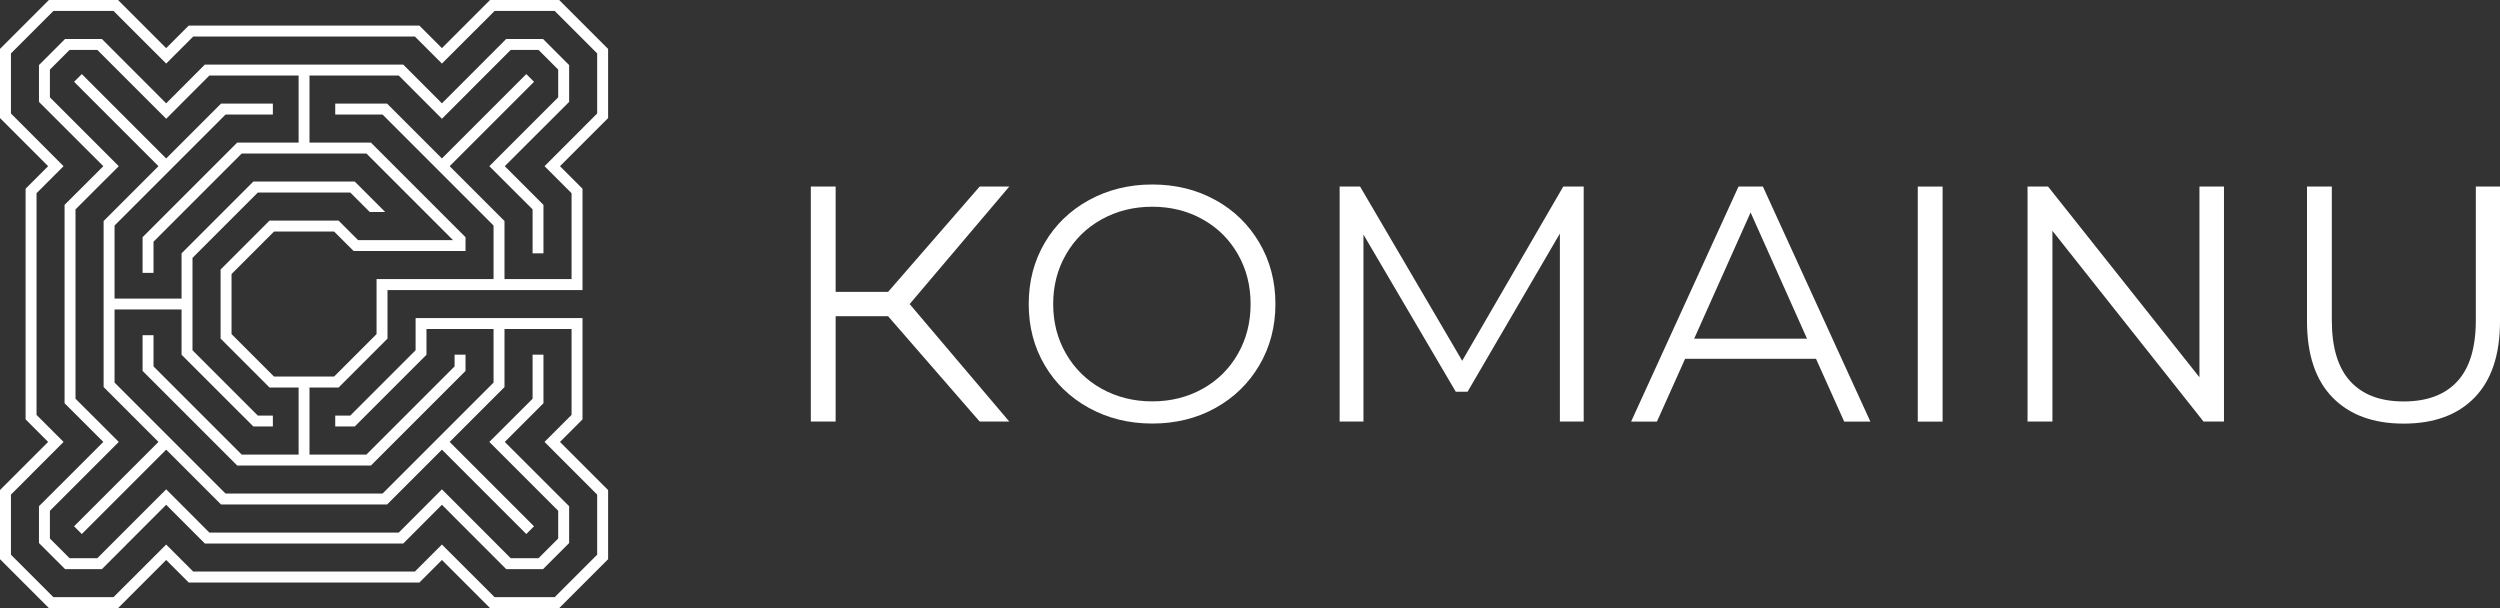
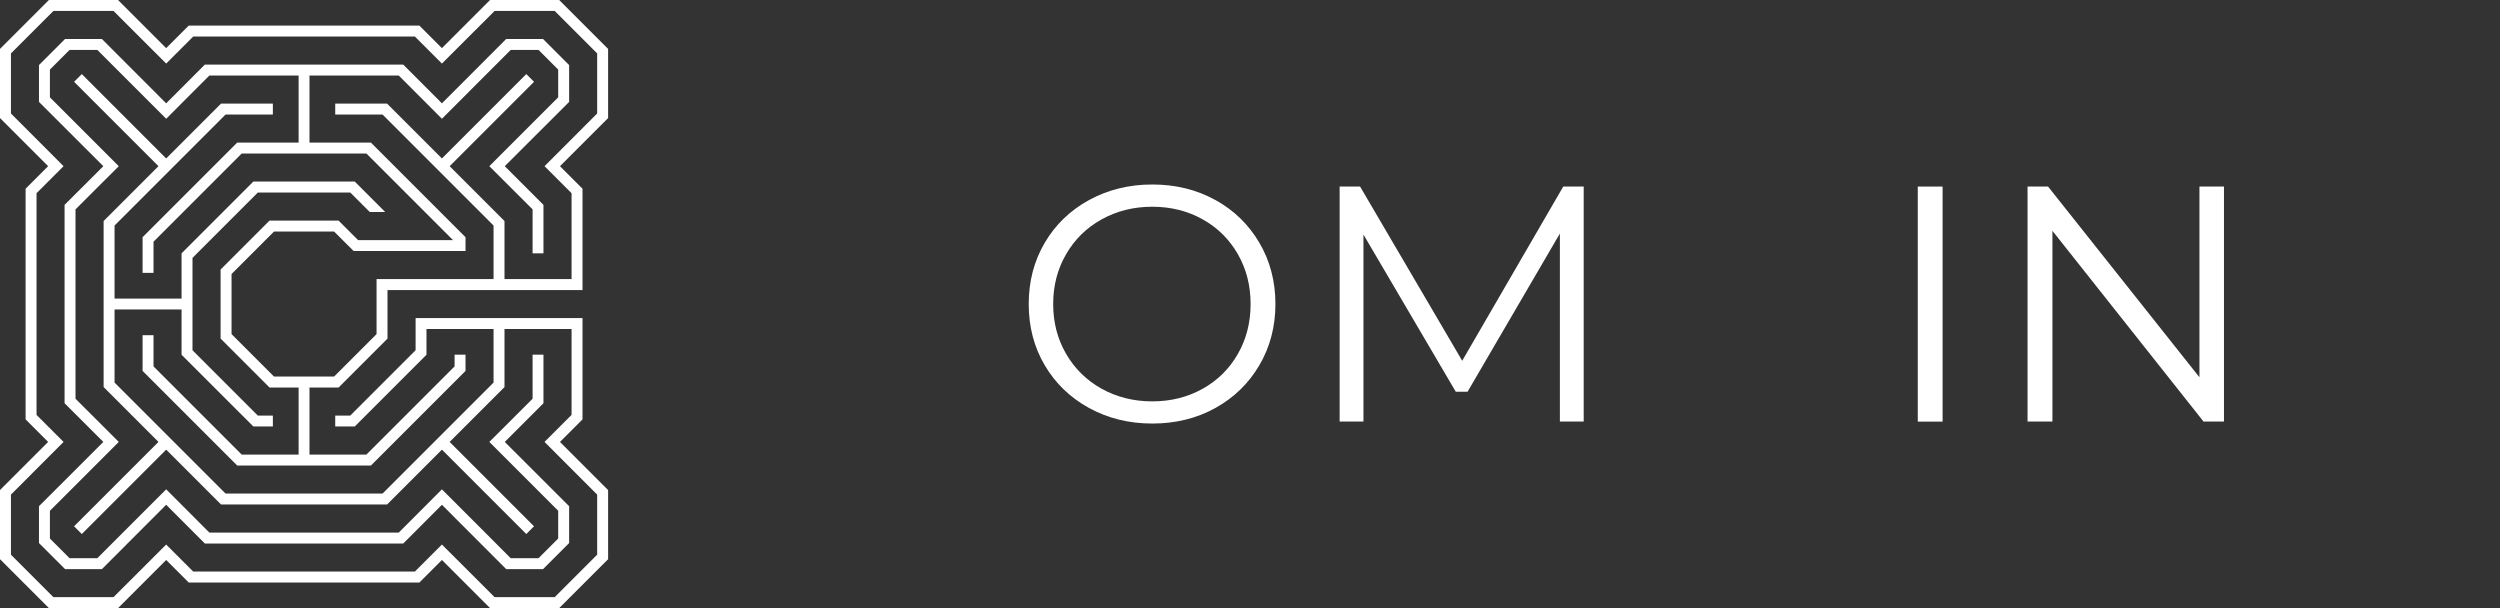
<svg xmlns="http://www.w3.org/2000/svg" id="Layer_2" viewBox="0 0 349.61 85.04">
  <rect x="0" y="0" width="349.61" height="85.04" fill="#333333" stroke="none" />
  <defs>
    <style>.cls-1{fill:#fff;}</style>
  </defs>
  <g id="layer_1">
    <polygon class="cls-1" points="6.84 0 0 6.84 0 16.51 6.73 23.24 3.58 26.39 3.58 58.65 6.73 61.8 0 68.53 0 78.2 6.84 85.04 16.51 85.04 23.24 78.31 26.39 81.46 58.65 81.46 61.8 78.31 68.53 85.04 78.2 85.04 85.04 78.2 85.04 68.53 78.31 61.8 81.46 58.65 81.46 44.48 58.12 44.48 58.12 48.98 48.98 58.12 46.88 58.12 46.88 59.64 49.61 59.64 59.64 49.61 59.64 46.01 69.02 46.01 69.02 53.5 53.5 69.02 31.54 69.02 16.02 53.5 16.02 43.28 25.39 43.28 25.39 49.61 35.43 59.64 38.16 59.64 38.16 58.12 36.06 58.12 26.92 48.98 26.92 36.06 36.06 26.92 48.98 26.92 51.71 29.65 53.87 29.65 49.61 25.39 35.43 25.39 25.39 35.43 25.39 41.76 16.02 41.76 16.02 31.54 31.54 16.02 38.16 16.02 38.16 14.49 30.91 14.49 23.24 22.16 11.44 10.36 10.36 11.44 22.16 23.24 14.49 30.91 14.49 54.13 22.16 61.8 10.36 73.6 11.44 74.68 23.24 62.88 30.91 70.55 54.13 70.55 61.8 62.88 73.6 74.68 74.68 73.6 62.88 61.8 70.55 54.13 70.55 46.01 79.93 46.01 79.93 58.02 76.15 61.8 83.51 69.17 83.51 77.57 77.57 83.51 69.17 83.51 61.8 76.15 58.02 79.93 27.02 79.93 23.24 76.15 15.87 83.51 7.47 83.51 1.53 77.57 1.53 69.17 8.89 61.8 5.11 58.02 5.11 27.02 8.89 23.24 1.53 15.87 1.53 7.47 7.47 1.53 15.87 1.53 23.24 8.89 27.02 5.11 58.02 5.11 61.8 8.89 69.17 1.53 77.57 1.53 83.51 7.47 83.51 15.87 76.15 23.24 79.93 27.02 79.93 39.03 70.55 39.03 70.55 30.91 62.88 23.24 74.68 11.44 73.6 10.36 61.8 22.16 54.13 14.49 46.88 14.49 46.88 16.02 53.5 16.02 69.02 31.54 69.02 39.03 52.66 39.03 52.66 46.72 46.72 52.66 38.32 52.66 32.38 46.72 32.38 38.32 38.32 32.38 46.72 32.38 49.45 35.1 65.1 35.1 65.1 33.17 51.87 19.94 43.28 19.94 43.28 10.56 55.76 10.56 61.8 16.61 71.42 6.98 75.31 6.98 78.06 9.73 78.06 13.61 68.43 23.24 74.48 29.28 74.48 35.43 76 35.43 76 28.65 70.59 23.24 79.59 14.25 79.59 9.1 75.94 5.45 70.79 5.45 61.8 14.45 56.39 9.03 28.65 9.03 23.24 14.45 14.25 5.45 9.1 5.45 5.45 9.1 5.45 14.25 14.45 23.24 9.03 28.65 9.03 56.39 14.45 61.8 5.45 70.79 5.45 75.94 9.1 79.59 14.25 79.59 23.24 70.59 28.65 76.01 56.39 76.01 61.8 70.59 70.79 79.59 75.94 79.59 79.59 75.94 79.59 70.79 70.59 61.8 76 56.39 76 49.6 74.48 49.6 74.48 55.76 68.43 61.8 78.06 71.43 78.06 75.31 75.31 78.06 71.42 78.06 61.8 68.43 55.76 74.48 29.28 74.48 23.24 68.43 13.61 78.06 9.73 78.06 6.98 75.31 6.98 71.43 16.61 61.8 10.56 55.76 10.56 29.28 16.61 23.24 6.98 13.61 6.98 9.73 9.73 6.98 13.61 6.98 23.24 16.61 29.28 10.56 41.76 10.56 41.76 19.94 33.17 19.94 19.94 33.17 19.94 38.16 21.47 38.16 21.47 33.8 33.8 21.47 51.24 21.47 63.35 33.58 50.08 33.58 47.35 30.85 37.69 30.85 30.85 37.69 30.85 47.35 37.69 54.19 41.76 54.19 41.76 63.57 33.8 63.57 21.47 51.24 21.47 46.88 19.94 46.88 19.94 51.87 33.17 65.1 51.87 65.1 65.1 51.87 65.1 49.6 63.57 49.6 63.57 51.24 51.24 63.57 43.28 63.57 43.28 54.19 47.35 54.19 54.19 47.35 54.19 40.56 81.46 40.56 81.46 26.39 78.31 23.24 85.04 16.51 85.04 6.84 78.2 0 68.53 0 61.8 6.73 58.65 3.58 26.39 3.58 23.24 6.73 16.51 0 6.84 0" />
-     <polygon class="cls-1" points="137 26.09 124.19 40.82 116.86 40.82 116.86 26.09 113.39 26.09 113.39 58.95 116.86 58.95 116.86 44.22 124.19 44.22 137 58.95 141.14 58.95 127.21 42.52 141.14 26.09 137 26.09" />
    <path class="cls-1" d="m169.94,27.96c-2.61-1.44-5.55-2.16-8.8-2.16s-6.21.73-8.85,2.18c-2.65,1.45-4.71,3.45-6.2,5.99-1.49,2.54-2.23,5.39-2.23,8.55s.74,6.01,2.23,8.54c1.49,2.54,3.55,4.53,6.2,5.99,2.64,1.45,5.6,2.18,8.85,2.18s6.19-.72,8.8-2.16c2.61-1.44,4.67-3.44,6.17-5.99,1.5-2.55,2.25-5.41,2.25-8.57s-.75-6.02-2.25-8.57c-1.5-2.55-3.56-4.55-6.17-5.99Zm3.17,21.53c-1.19,2.08-2.83,3.71-4.93,4.88-2.1,1.17-4.45,1.76-7.04,1.76s-4.95-.59-7.07-1.76c-2.11-1.17-3.77-2.8-4.98-4.88s-1.81-4.4-1.81-6.97.6-4.89,1.81-6.97c1.2-2.08,2.86-3.71,4.98-4.88,2.11-1.17,4.47-1.76,7.07-1.76s4.95.59,7.04,1.76c2.1,1.17,3.74,2.8,4.93,4.88,1.19,2.08,1.78,4.4,1.78,6.97s-.59,4.89-1.78,6.97Z" />
    <polygon class="cls-1" points="204.48 50.45 190.2 26.09 187.34 26.09 187.34 58.95 190.67 58.95 190.67 32.8 203.58 54.78 205.23 54.78 218.14 32.66 218.14 58.95 221.47 58.95 221.47 26.09 218.61 26.09 204.48 50.45" />
-     <path class="cls-1" d="m243.12,26.09l-15.02,32.87h3.61l3.94-8.78h18.31l3.94,8.78h3.66l-15.03-32.87h-3.43Zm-6.2,21.27l7.89-17.65,7.89,17.65h-15.78Z" />
    <rect class="cls-1" x="268.19" y="26.09" width="3.47" height="32.87" />
    <polygon class="cls-1" points="307.58 52.76 286.41 26.09 283.54 26.09 283.54 58.95 287.02 58.95 287.02 32.28 308.15 58.95 311.01 58.95 311.01 26.09 307.58 26.09 307.58 52.76" />
-     <path class="cls-1" d="m346.23,26.09v18.69c0,3.82-.86,6.67-2.58,8.54-1.72,1.88-4.22,2.82-7.51,2.82s-5.74-.94-7.47-2.82c-1.72-1.88-2.58-4.73-2.58-8.54v-18.69h-3.47v18.83c0,4.66,1.19,8.22,3.57,10.66,2.38,2.44,5.7,3.66,9.95,3.66s7.57-1.22,9.93-3.66c2.36-2.44,3.54-5.99,3.54-10.66v-18.83h-3.38Z" />
  </g>
</svg>